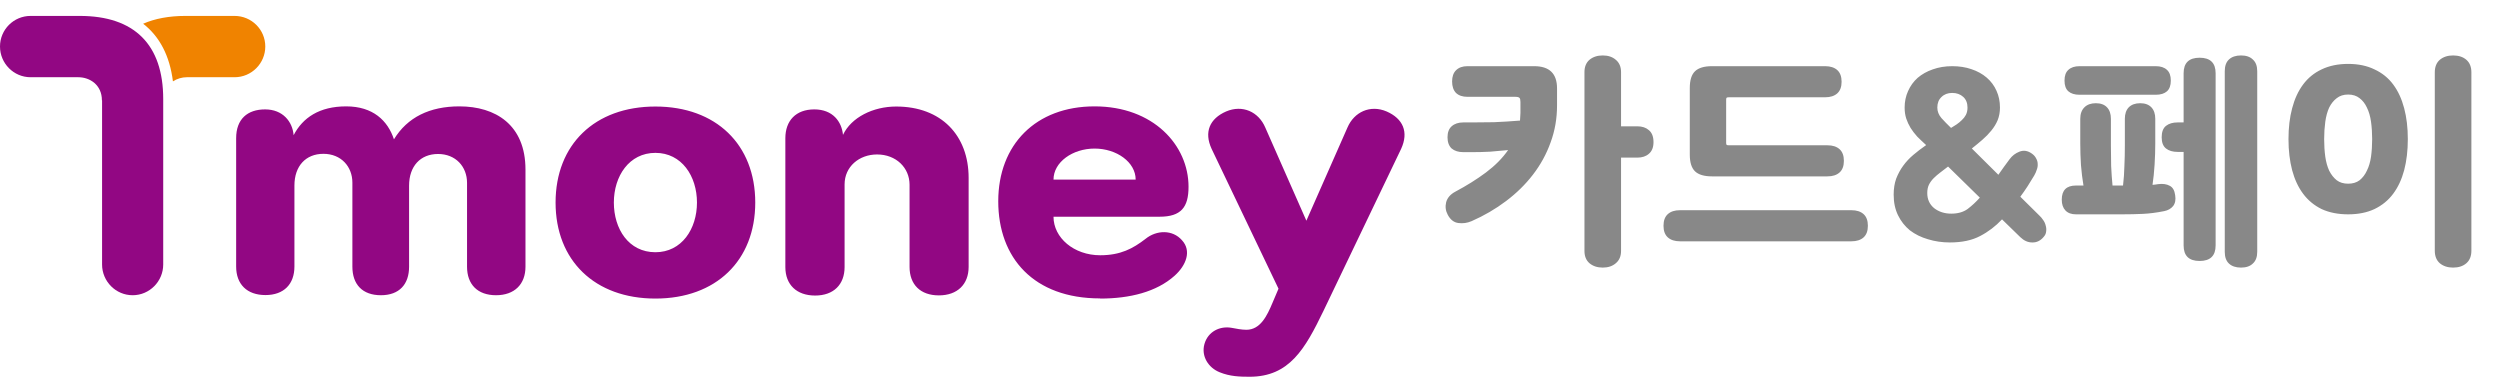
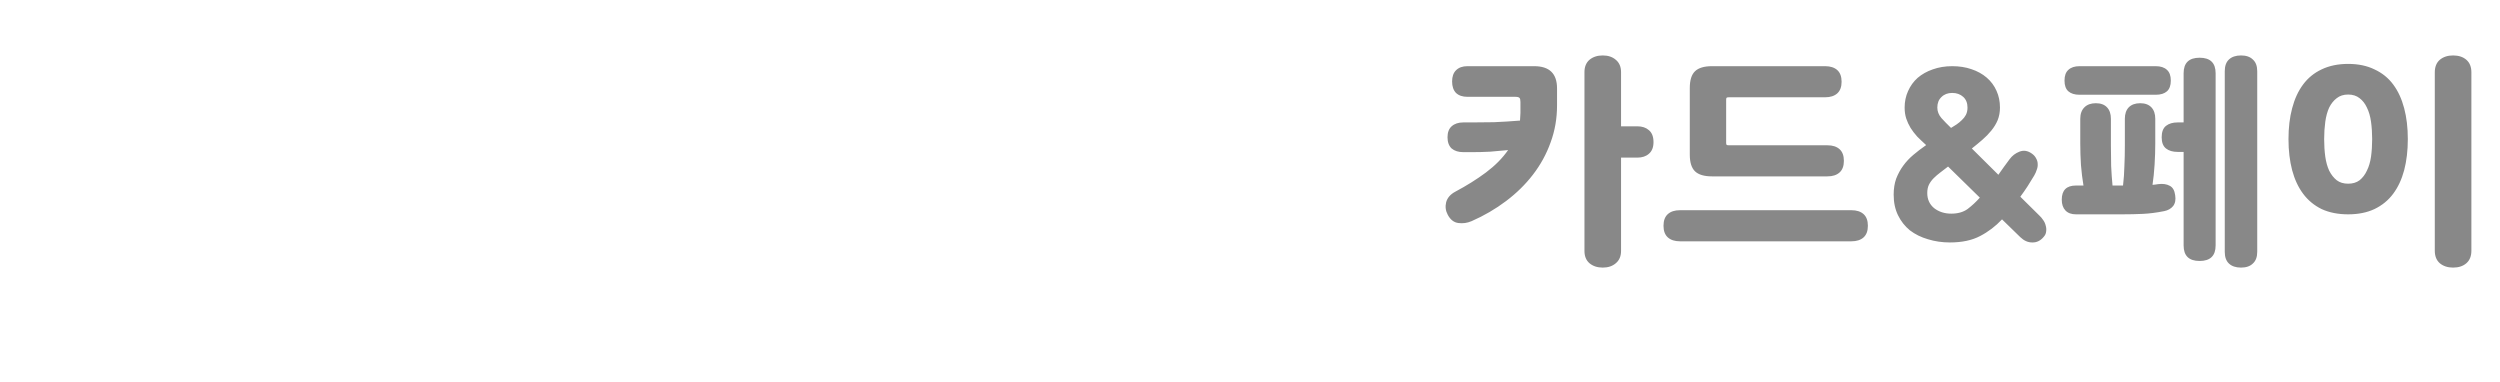
<svg xmlns="http://www.w3.org/2000/svg" viewBox="0 0 157 24" fill="none">
  <g clip-path="url(#clip0_107_3)">
    <path d="M82.04 13.86L84.62 8.01C85.04 7.03 86.05 6.56 87.08 7C88.11 7.45 88.48 8.29 87.99 9.35L83.12 19.51C81.96 21.91 80.98 23.66 78.47 23.66C77.85 23.66 77.24 23.64 76.6 23.38C75.89 23.1 75.42 22.37 75.64 21.6C75.86 20.83 76.6 20.45 77.36 20.59C77.63 20.64 77.97 20.71 78.27 20.71C79.15 20.71 79.57 19.84 79.92 19L80.29 18.13L76.09 9.35C75.6 8.29 75.97 7.45 77 7C78.03 6.56 79.04 7.02 79.46 8.01L82.04 13.86ZM71.32 11.28C71.32 10.18 70.12 9.33 68.74 9.33C67.36 9.33 66.16 10.18 66.16 11.28H71.32ZM69.08 18.74C64.92 18.74 62.69 16.2 62.69 12.64C62.69 9.08 65.05 6.68 68.74 6.68C72.43 6.68 74.64 9.12 74.64 11.73C74.64 13.02 74.17 13.61 72.82 13.61H66.16C66.16 14.93 67.44 16.03 69.09 16.03C70.37 16.03 71.15 15.61 71.94 15C72.63 14.44 73.64 14.41 74.23 15.09C74.84 15.75 74.5 16.66 73.76 17.32C72.63 18.33 70.96 18.75 69.09 18.75M49.32 8.68C49.32 7.58 49.98 6.87 51.14 6.87C52.3 6.87 52.86 7.64 52.94 8.47C53.46 7.37 54.83 6.69 56.28 6.69C59.11 6.69 60.83 8.5 60.83 11.17V16.76C60.83 17.86 60.12 18.55 58.96 18.55C57.8 18.55 57.12 17.87 57.12 16.76V11.6C57.12 10.54 56.28 9.7 55.08 9.7C53.95 9.7 53.04 10.47 53.04 11.58V16.77C53.04 17.87 52.35 18.56 51.19 18.56C50.03 18.56 49.32 17.88 49.32 16.77V8.68ZM41.16 15.84C42.81 15.84 43.77 14.38 43.77 12.72C43.77 11.06 42.81 9.6 41.16 9.6C39.51 9.6 38.55 11.06 38.55 12.72C38.55 14.38 39.48 15.84 41.16 15.84ZM41.16 6.69C44.97 6.69 47.43 9.08 47.43 12.72C47.43 16.36 44.97 18.75 41.16 18.75C37.35 18.75 34.89 16.36 34.89 12.72C34.89 9.08 37.35 6.69 41.16 6.69ZM29.33 11.48C29.33 10.47 28.62 9.67 27.51 9.67C26.4 9.67 25.69 10.44 25.69 11.66V16.75C25.69 17.85 25.08 18.54 23.92 18.54C22.76 18.54 22.13 17.86 22.13 16.75V11.47C22.13 10.46 21.42 9.66 20.31 9.66C19.2 9.66 18.49 10.43 18.49 11.65V16.74C18.49 17.84 17.83 18.53 16.67 18.53C15.51 18.53 14.83 17.85 14.83 16.74V8.68C14.83 7.48 15.54 6.87 16.65 6.87C17.76 6.87 18.37 7.64 18.44 8.49C19.01 7.39 20.06 6.68 21.74 6.68C23.42 6.68 24.35 7.57 24.74 8.75C25.58 7.37 26.98 6.68 28.85 6.68C31.11 6.68 33 7.83 33 10.65V16.75C33 17.85 32.31 18.54 31.15 18.54C29.99 18.54 29.33 17.86 29.33 16.75V11.47V11.48Z" fill="#920783" />
    <path d="M6.41 6.3V16.61C6.41 17.67 7.27 18.54 8.33 18.54C9.39 18.54 10.25 17.67 10.25 16.61V6.22C10.25 2.8 8.44 1 5.01 1H1.92C0.86 1 0 1.86 0 2.92C0 3.98 0.86 4.85 1.92 4.85H4.92C5.64 4.85 6.4 5.33 6.4 6.3" fill="#920783" />
-     <path d="M14.73 1H11.64C10.61 1 9.72 1.17 8.99 1.49C10.03 2.3 10.66 3.51 10.86 5.11C11.12 4.94 11.43 4.85 11.73 4.85H14.73C15.8 4.85 16.66 3.98 16.66 2.92C16.66 1.86 15.8 1 14.73 1Z" fill="#F08300" />
  </g>
  <path d="M91.895 9.555C91.589 9.555 91.345 9.478 91.163 9.325C90.991 9.162 90.904 8.928 90.904 8.621C90.904 8.315 90.991 8.085 91.163 7.932C91.345 7.769 91.589 7.688 91.895 7.688H92.441C92.881 7.688 93.34 7.683 93.819 7.674C94.307 7.655 94.853 7.621 95.456 7.573C95.465 7.497 95.47 7.42 95.47 7.344C95.48 7.257 95.484 7.171 95.484 7.085V6.41C95.484 6.276 95.465 6.19 95.427 6.152C95.389 6.104 95.298 6.08 95.154 6.08H92.154C91.847 6.08 91.608 5.999 91.436 5.836C91.273 5.664 91.192 5.425 91.192 5.118C91.192 4.812 91.273 4.577 91.436 4.415C91.608 4.242 91.847 4.156 92.154 4.156H96.346C97.303 4.156 97.782 4.62 97.782 5.549V6.626C97.782 7.439 97.648 8.21 97.38 8.937C97.121 9.665 96.753 10.339 96.274 10.962C95.805 11.574 95.24 12.129 94.58 12.627C93.919 13.125 93.197 13.546 92.412 13.89C92.144 14.005 91.866 14.044 91.579 14.005C91.302 13.967 91.082 13.795 90.919 13.488C90.785 13.24 90.751 12.976 90.818 12.699C90.895 12.421 91.086 12.201 91.393 12.038C92.111 11.655 92.752 11.254 93.317 10.832C93.891 10.402 94.355 9.933 94.709 9.425C94.326 9.464 93.948 9.497 93.575 9.526C93.202 9.545 92.824 9.555 92.441 9.555H91.895ZM99.504 4.53C99.504 4.195 99.61 3.936 99.82 3.754C100.04 3.572 100.318 3.482 100.653 3.482C100.988 3.482 101.261 3.572 101.471 3.754C101.692 3.936 101.802 4.195 101.802 4.53V7.932H102.821C103.127 7.932 103.371 8.014 103.553 8.176C103.745 8.339 103.84 8.588 103.84 8.923C103.84 9.248 103.745 9.492 103.553 9.655C103.371 9.818 103.127 9.899 102.821 9.899H101.802V15.757C101.802 16.092 101.692 16.35 101.471 16.532C101.261 16.714 100.988 16.805 100.653 16.805C100.318 16.805 100.04 16.714 99.82 16.532C99.61 16.35 99.504 16.092 99.504 15.757V4.53ZM105.502 15.154C105.176 15.154 104.923 15.072 104.741 14.91C104.559 14.747 104.468 14.503 104.468 14.178C104.468 13.852 104.559 13.608 104.741 13.445C104.923 13.283 105.176 13.201 105.502 13.201H116.27C116.595 13.201 116.849 13.283 117.031 13.445C117.212 13.608 117.303 13.852 117.303 14.178C117.303 14.503 117.212 14.747 117.031 14.91C116.849 15.072 116.595 15.154 116.27 15.154H105.502ZM107.512 11.076C107.024 11.076 106.67 10.971 106.449 10.761C106.229 10.55 106.119 10.201 106.119 9.713V5.52C106.119 5.032 106.229 4.683 106.449 4.472C106.67 4.262 107.024 4.156 107.512 4.156H114.619C114.944 4.156 115.198 4.238 115.38 4.4C115.561 4.563 115.652 4.807 115.652 5.133C115.652 5.458 115.561 5.702 115.38 5.865C115.198 6.027 114.944 6.109 114.619 6.109H108.574C108.498 6.109 108.45 6.118 108.431 6.138C108.412 6.157 108.402 6.2 108.402 6.267V8.966C108.402 9.033 108.412 9.076 108.431 9.095C108.45 9.114 108.498 9.124 108.574 9.124H114.762C115.088 9.124 115.341 9.205 115.523 9.368C115.705 9.531 115.796 9.775 115.796 10.1C115.796 10.426 115.705 10.67 115.523 10.832C115.341 10.995 115.088 11.076 114.762 11.076H107.512ZM125.598 6.755C125.598 7.042 125.55 7.305 125.454 7.545C125.359 7.774 125.225 7.994 125.052 8.205C124.89 8.406 124.703 8.597 124.492 8.779C124.282 8.961 124.062 9.143 123.832 9.325L125.497 10.976C125.612 10.813 125.727 10.65 125.842 10.488C125.957 10.325 126.076 10.162 126.201 10C126.364 9.78 126.569 9.622 126.818 9.526C127.077 9.421 127.335 9.459 127.594 9.641C127.718 9.727 127.809 9.827 127.866 9.942C127.933 10.057 127.967 10.177 127.967 10.301C127.976 10.416 127.957 10.536 127.909 10.66C127.871 10.784 127.818 10.904 127.751 11.019C127.617 11.239 127.479 11.464 127.335 11.694C127.192 11.914 127.038 12.134 126.876 12.354L128.067 13.531C128.153 13.608 128.235 13.704 128.311 13.819C128.388 13.924 128.441 14.039 128.469 14.163C128.508 14.288 128.517 14.412 128.498 14.537C128.488 14.661 128.436 14.776 128.34 14.881C128.139 15.12 127.9 15.235 127.622 15.226C127.354 15.226 127.105 15.116 126.876 14.895L125.727 13.776C125.325 14.206 124.866 14.556 124.349 14.824C123.842 15.092 123.21 15.226 122.454 15.226C121.966 15.226 121.506 15.159 121.075 15.025C120.645 14.9 120.267 14.714 119.941 14.465C119.625 14.206 119.376 13.89 119.195 13.517C119.013 13.144 118.922 12.713 118.922 12.225C118.922 11.852 118.974 11.517 119.08 11.22C119.195 10.923 119.343 10.65 119.525 10.402C119.707 10.153 119.917 9.928 120.157 9.727C120.405 9.516 120.669 9.315 120.946 9.124L120.961 9.11C120.76 8.928 120.573 8.751 120.401 8.578C120.238 8.396 120.099 8.215 119.984 8.033C119.869 7.841 119.778 7.645 119.711 7.444C119.644 7.234 119.611 7.004 119.611 6.755C119.611 6.382 119.683 6.037 119.826 5.721C119.97 5.396 120.171 5.118 120.429 4.888C120.697 4.659 121.013 4.482 121.377 4.357C121.75 4.223 122.157 4.156 122.597 4.156C123.038 4.156 123.44 4.218 123.803 4.343C124.177 4.467 124.497 4.644 124.765 4.874C125.033 5.104 125.239 5.381 125.383 5.707C125.526 6.023 125.598 6.372 125.598 6.755ZM122.54 13.417C122.951 13.417 123.291 13.321 123.559 13.13C123.827 12.928 124.086 12.689 124.334 12.412L122.339 10.459C122.167 10.593 122.004 10.717 121.851 10.832C121.698 10.947 121.559 11.067 121.434 11.191C121.31 11.316 121.209 11.454 121.133 11.608C121.066 11.751 121.032 11.924 121.032 12.124C121.032 12.517 121.176 12.833 121.463 13.072C121.76 13.302 122.119 13.417 122.54 13.417ZM121.664 6.755C121.664 6.994 121.75 7.214 121.922 7.415C122.104 7.616 122.305 7.822 122.525 8.033C122.631 7.966 122.746 7.894 122.87 7.817C122.994 7.731 123.105 7.64 123.2 7.545C123.306 7.449 123.392 7.339 123.459 7.214C123.526 7.08 123.559 6.927 123.559 6.755C123.559 6.468 123.468 6.243 123.286 6.08C123.105 5.917 122.875 5.836 122.597 5.836C122.32 5.836 122.095 5.922 121.922 6.095C121.75 6.257 121.664 6.477 121.664 6.755ZM135.523 11.565C135.82 11.526 136.064 11.56 136.255 11.665C136.447 11.761 136.561 11.957 136.6 12.254C136.648 12.541 136.604 12.771 136.47 12.943C136.336 13.106 136.15 13.211 135.911 13.259C135.432 13.354 134.987 13.412 134.575 13.431C134.173 13.45 133.733 13.46 133.254 13.46H130.369C130.082 13.46 129.861 13.378 129.708 13.216C129.555 13.053 129.479 12.828 129.479 12.541C129.479 11.947 129.775 11.651 130.369 11.651H130.842C130.775 11.258 130.723 10.832 130.685 10.373C130.656 9.904 130.641 9.454 130.641 9.023V7.458C130.641 7.152 130.728 6.913 130.9 6.741C131.072 6.568 131.311 6.482 131.618 6.482C131.924 6.482 132.159 6.568 132.321 6.741C132.484 6.913 132.565 7.152 132.565 7.458V9.138C132.565 9.579 132.57 10.009 132.58 10.43C132.599 10.842 132.628 11.249 132.666 11.651H133.326C133.374 11.249 133.403 10.842 133.412 10.43C133.432 10.009 133.441 9.579 133.441 9.138V7.458C133.441 7.152 133.522 6.913 133.685 6.741C133.857 6.568 134.097 6.482 134.403 6.482C134.709 6.482 134.944 6.568 135.107 6.741C135.269 6.913 135.351 7.152 135.351 7.458V9.023C135.351 9.444 135.336 9.885 135.308 10.344C135.279 10.804 135.236 11.225 135.178 11.608C135.226 11.608 135.279 11.603 135.336 11.593C135.394 11.584 135.456 11.574 135.523 11.565ZM139.141 15.412C139.141 16.063 138.806 16.389 138.136 16.389C137.466 16.389 137.131 16.063 137.131 15.412V9.54H136.758C136.451 9.54 136.207 9.468 136.025 9.325C135.844 9.181 135.753 8.947 135.753 8.621C135.753 8.286 135.844 8.047 136.025 7.904C136.207 7.76 136.451 7.688 136.758 7.688H137.131V4.601C137.131 3.95 137.466 3.625 138.136 3.625C138.806 3.625 139.141 3.95 139.141 4.601V15.412ZM141.754 15.814C141.754 16.14 141.663 16.384 141.481 16.547C141.309 16.719 141.06 16.805 140.735 16.805C140.409 16.805 140.155 16.719 139.974 16.547C139.801 16.384 139.715 16.14 139.715 15.814V4.472C139.715 4.147 139.801 3.903 139.974 3.74C140.155 3.568 140.409 3.482 140.735 3.482C141.06 3.482 141.309 3.568 141.481 3.74C141.663 3.903 141.754 4.147 141.754 4.472V15.814ZM130.598 5.951C130.292 5.951 130.058 5.879 129.895 5.736C129.732 5.592 129.651 5.367 129.651 5.061C129.651 4.755 129.732 4.53 129.895 4.386C130.058 4.233 130.292 4.156 130.598 4.156H135.379C135.686 4.156 135.92 4.233 136.083 4.386C136.246 4.53 136.327 4.755 136.327 5.061C136.327 5.367 136.246 5.592 136.083 5.736C135.92 5.879 135.686 5.951 135.379 5.951H130.598ZM152.905 4.544C152.905 4.199 153.011 3.936 153.221 3.754C153.441 3.572 153.719 3.482 154.054 3.482C154.399 3.482 154.676 3.572 154.887 3.754C155.097 3.936 155.203 4.199 155.203 4.544V15.742C155.203 16.087 155.097 16.35 154.887 16.532C154.676 16.714 154.399 16.805 154.054 16.805C153.719 16.805 153.441 16.714 153.221 16.532C153.011 16.35 152.905 16.087 152.905 15.742V4.544ZM151.211 8.736C151.211 9.454 151.135 10.105 150.982 10.689C150.828 11.263 150.599 11.756 150.292 12.168C149.986 12.579 149.594 12.9 149.115 13.13C148.646 13.35 148.096 13.46 147.464 13.46C146.832 13.46 146.277 13.35 145.799 13.13C145.33 12.9 144.942 12.579 144.636 12.168C144.329 11.756 144.1 11.263 143.947 10.689C143.793 10.105 143.717 9.454 143.717 8.736C143.717 8.018 143.793 7.372 143.947 6.798C144.1 6.214 144.329 5.716 144.636 5.305C144.942 4.893 145.33 4.577 145.799 4.357C146.277 4.128 146.832 4.013 147.464 4.013C148.096 4.013 148.646 4.128 149.115 4.357C149.594 4.577 149.986 4.893 150.292 5.305C150.599 5.716 150.828 6.214 150.982 6.798C151.135 7.372 151.211 8.018 151.211 8.736ZM147.464 11.536C147.751 11.536 147.991 11.464 148.182 11.32C148.373 11.167 148.527 10.966 148.641 10.717C148.766 10.469 148.852 10.177 148.9 9.842C148.948 9.497 148.972 9.129 148.972 8.736C148.972 8.353 148.948 7.99 148.9 7.645C148.852 7.301 148.766 7.004 148.641 6.755C148.527 6.506 148.373 6.31 148.182 6.166C147.991 6.013 147.751 5.937 147.464 5.937C147.177 5.937 146.938 6.013 146.746 6.166C146.555 6.31 146.397 6.506 146.272 6.755C146.158 7.004 146.076 7.301 146.028 7.645C145.981 7.99 145.957 8.353 145.957 8.736C145.957 9.129 145.981 9.497 146.028 9.842C146.076 10.177 146.158 10.469 146.272 10.717C146.397 10.966 146.555 11.167 146.746 11.32C146.938 11.464 147.177 11.536 147.464 11.536Z" fill="#888888" />
  <defs>
    <clipPath id="clip0_107_3">
-       <rect width="88.2" height="22.68" fill="white" transform="translate(0 1)" />
-     </clipPath>
+       </clipPath>
  </defs>
</svg>